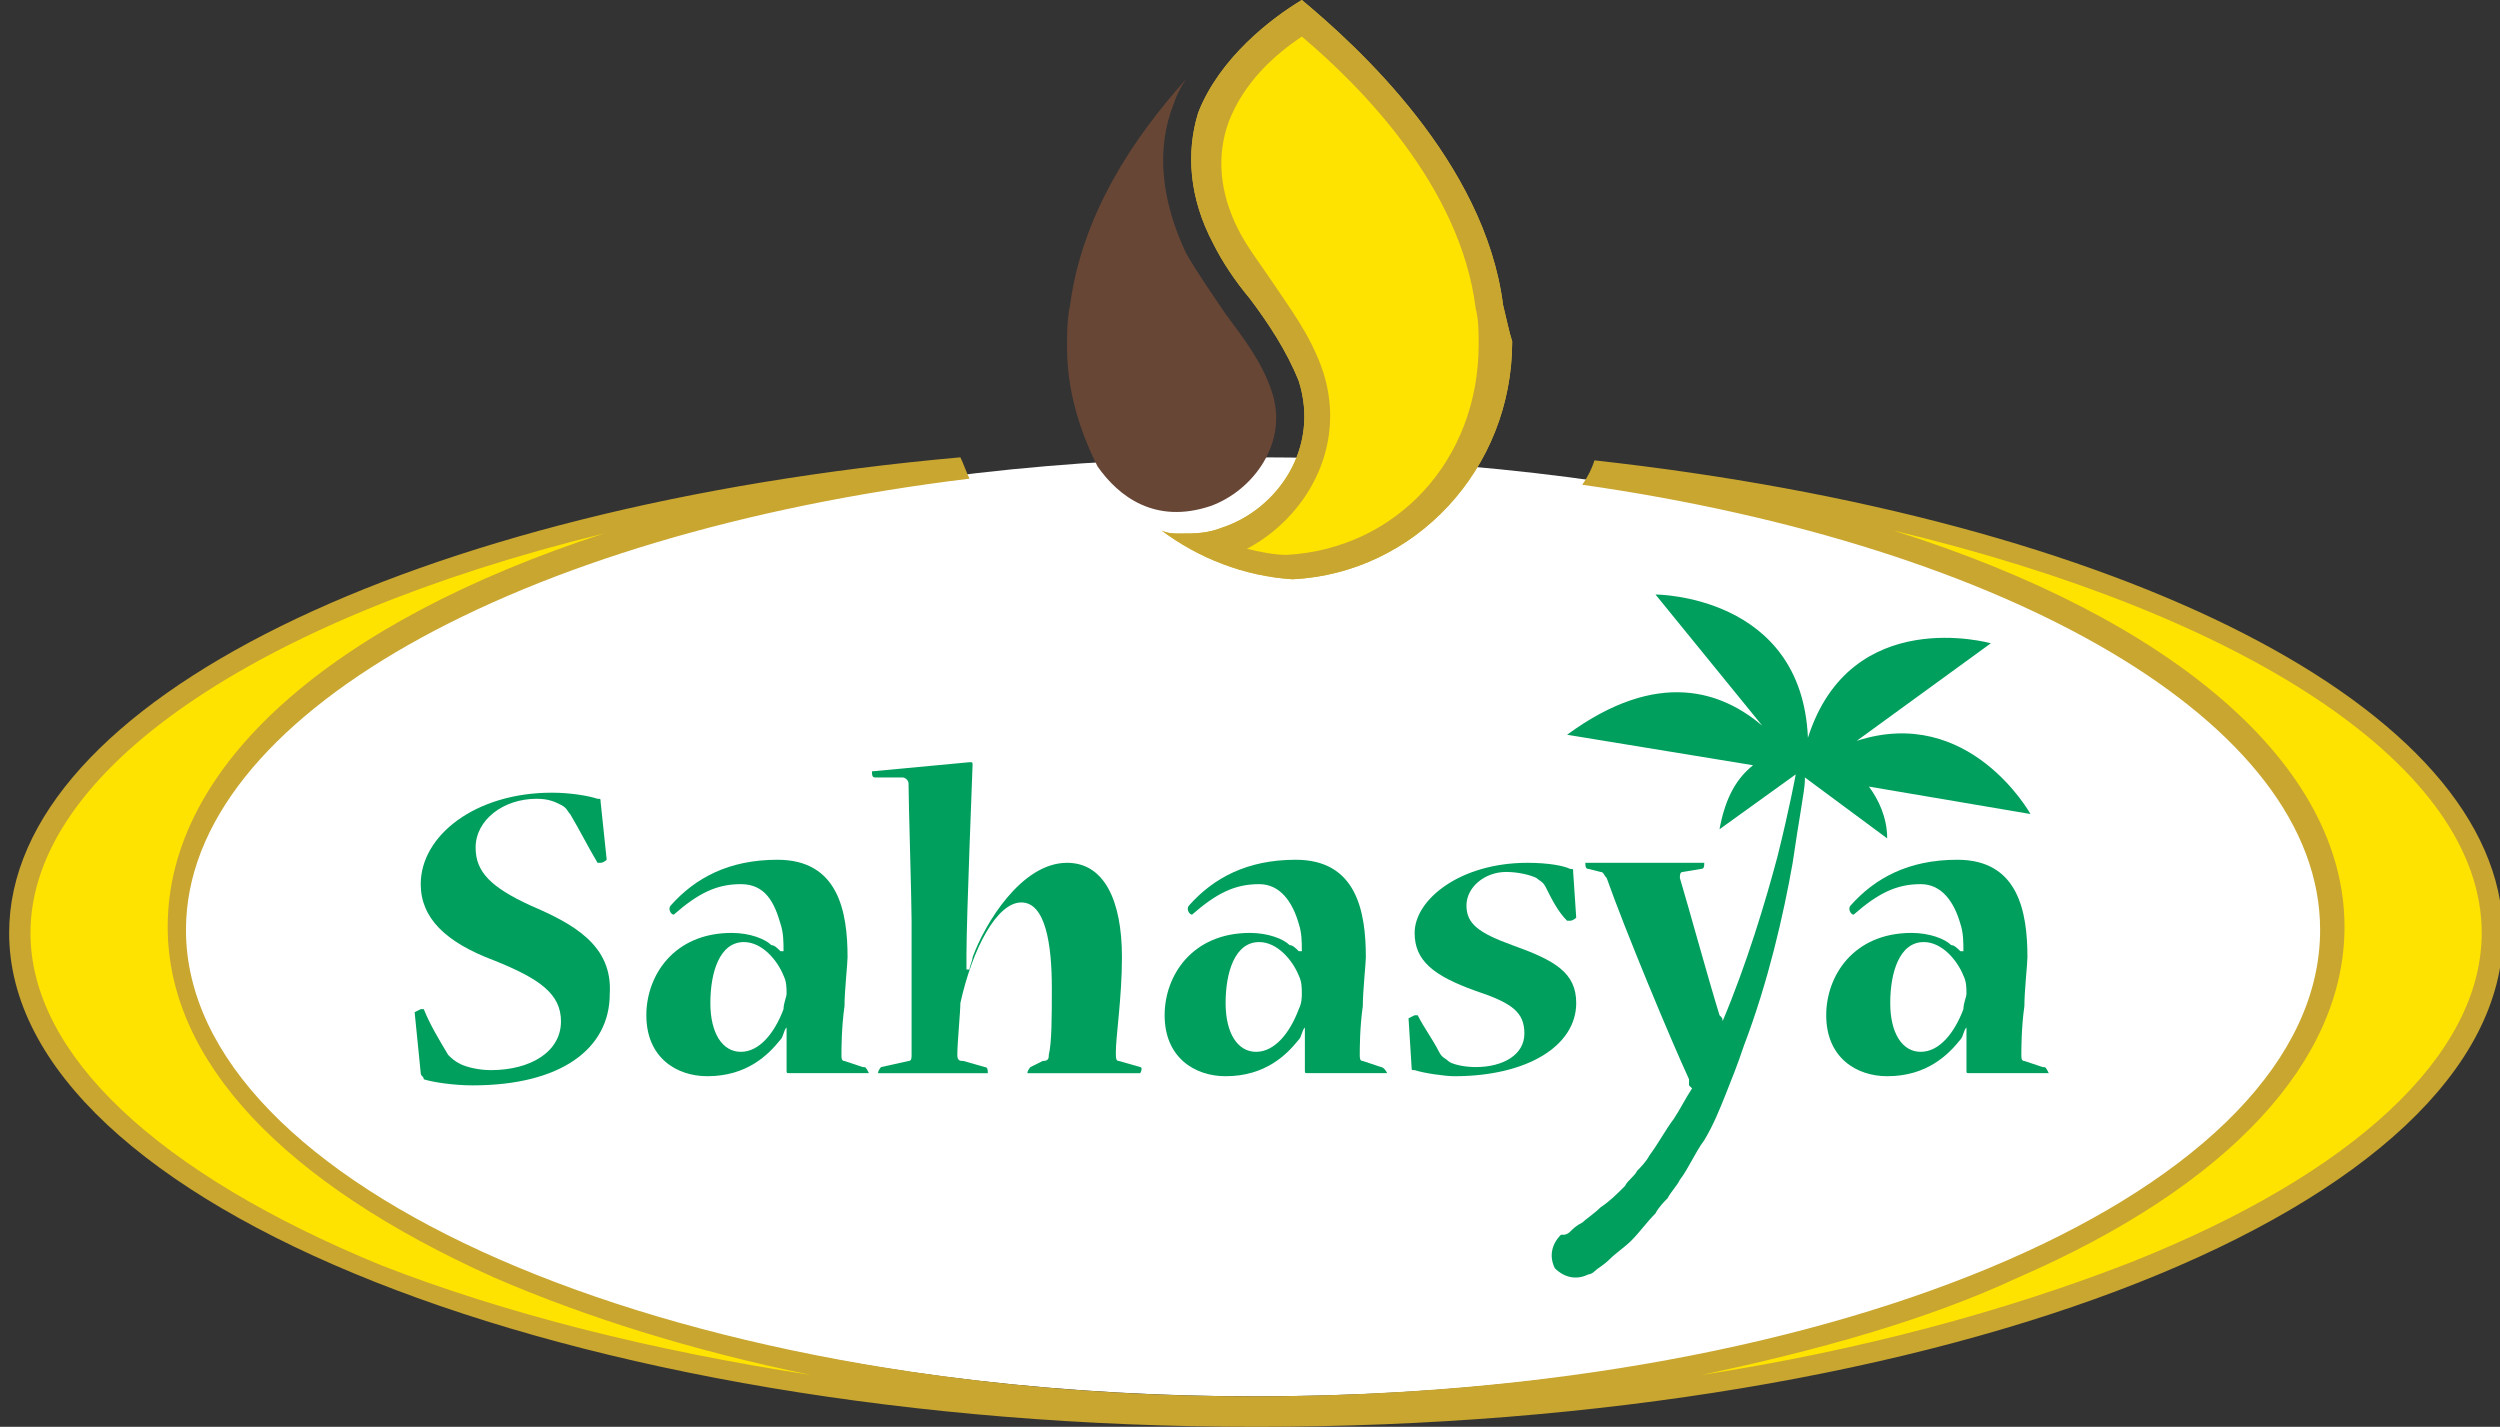
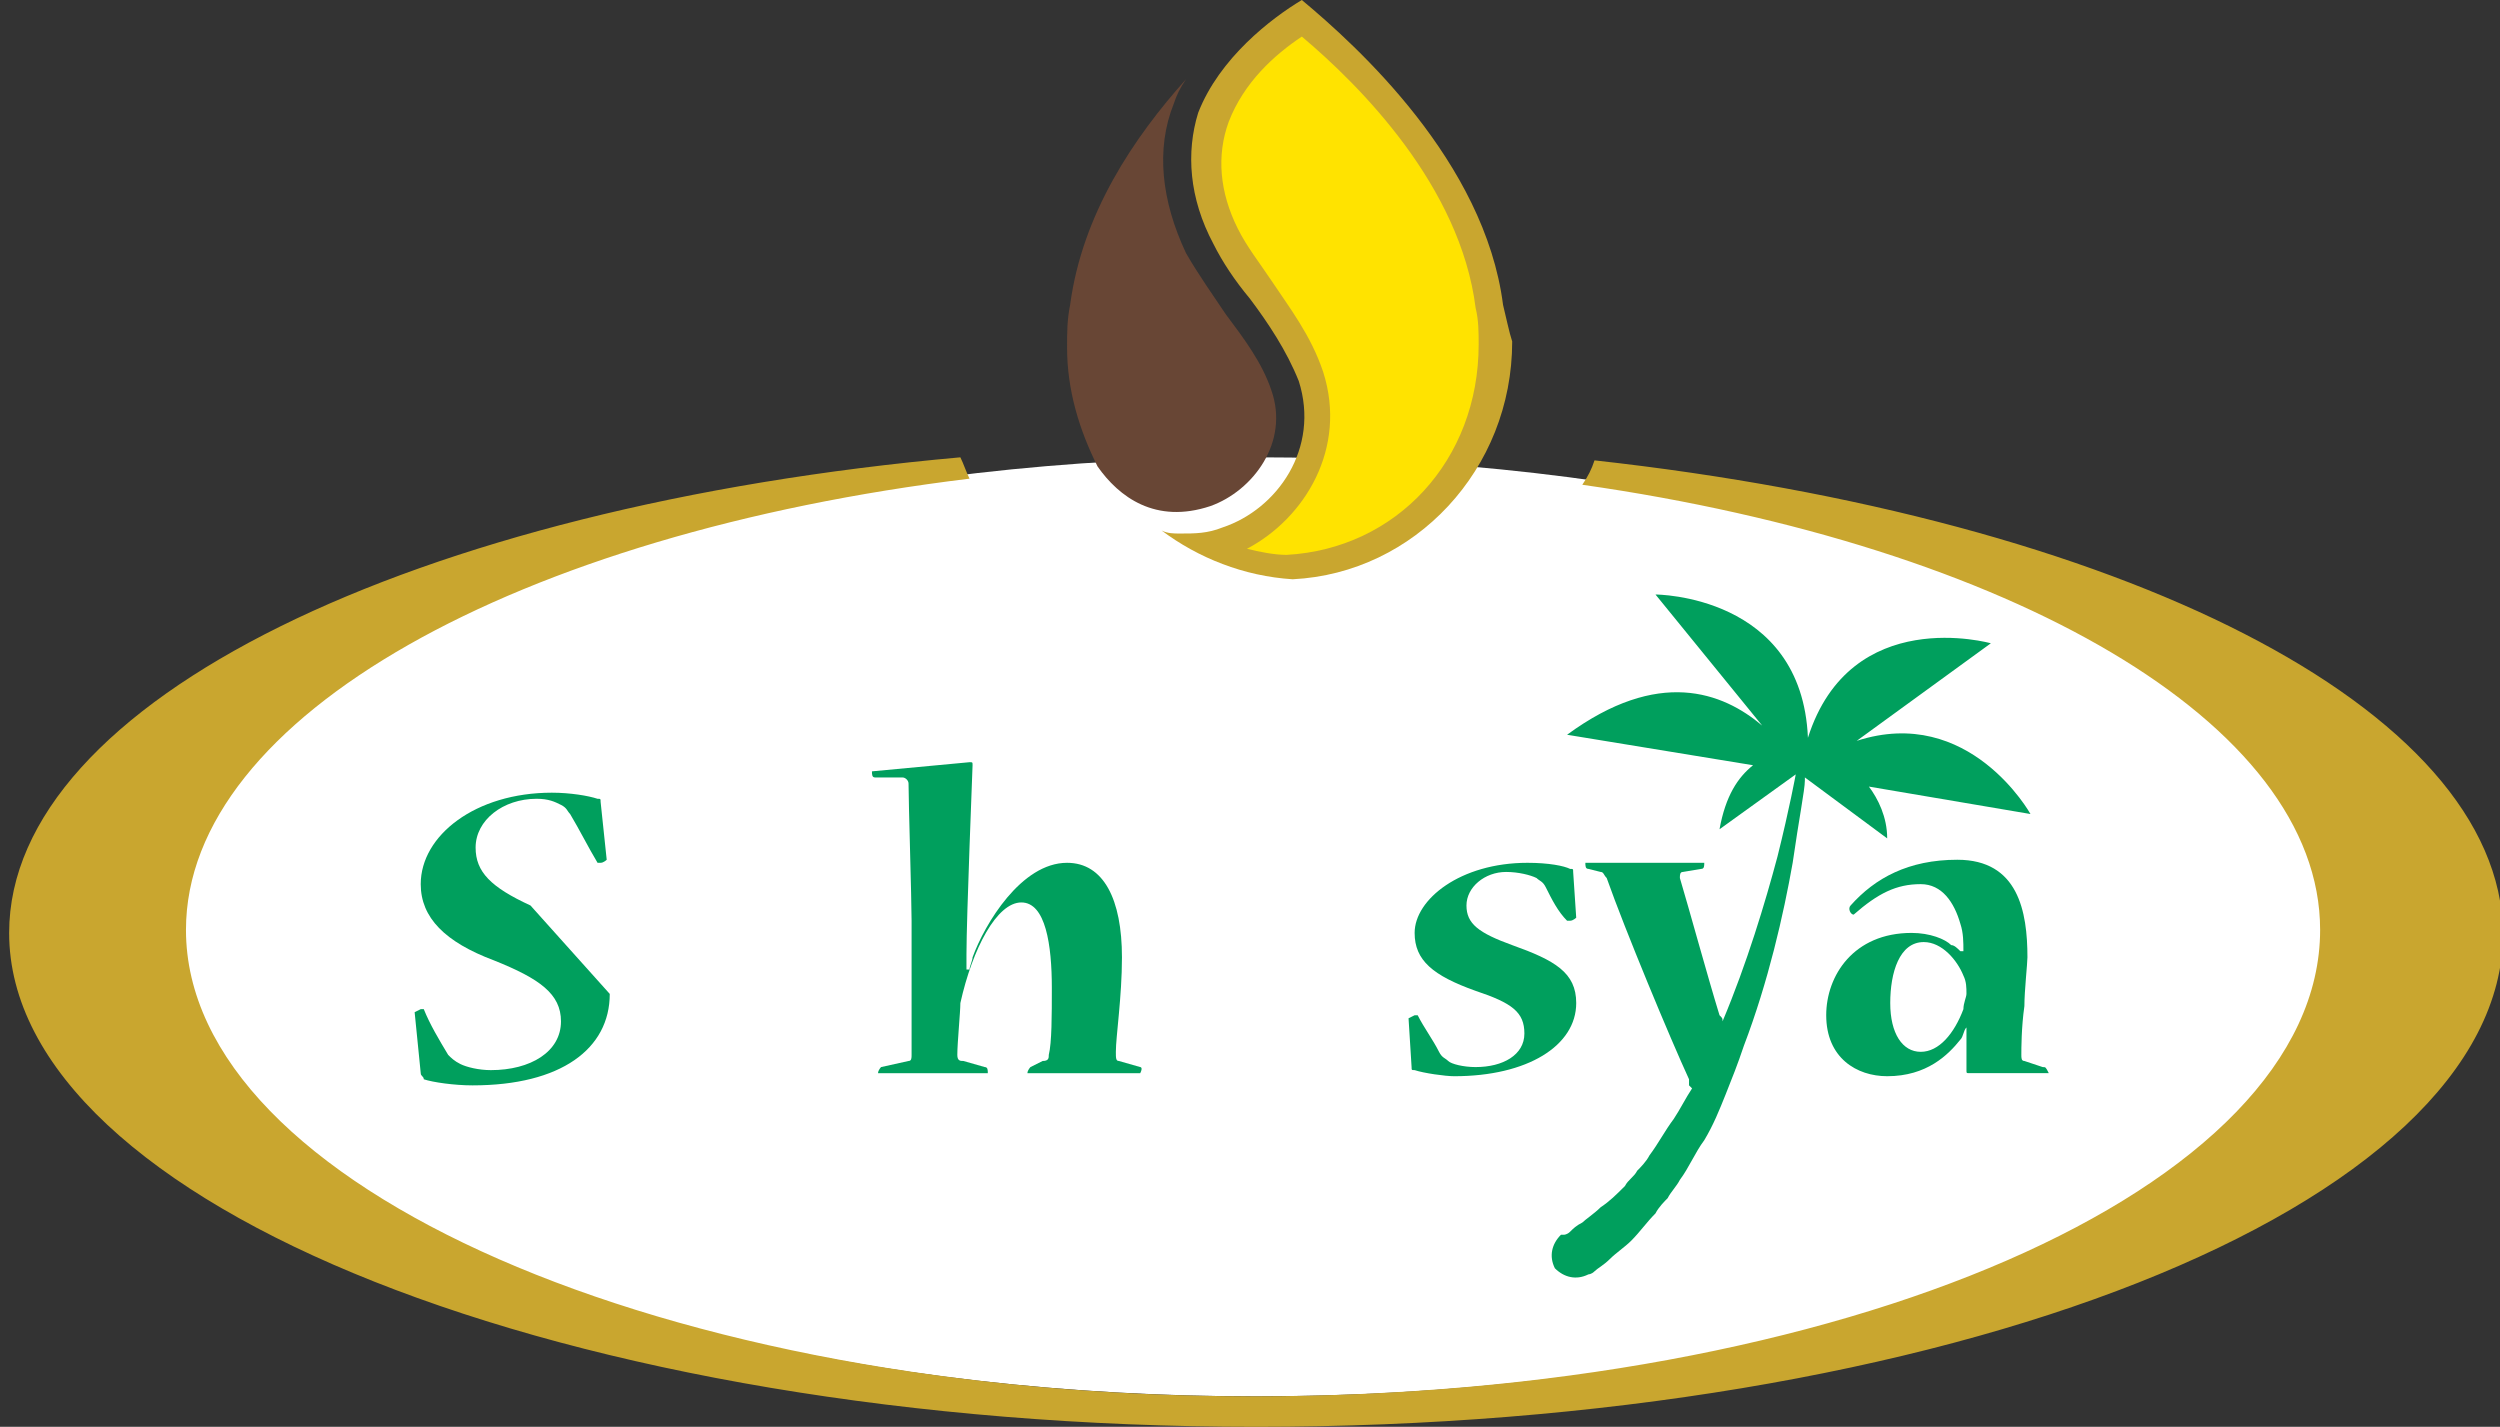
<svg xmlns="http://www.w3.org/2000/svg" version="1.1" id="Layer_1" x="0px" y="0px" width="82px" height="46.8px" viewBox="0 0 82 46.8" style="enable-background:new 0 0 82 46.8;" xml:space="preserve">
  <rect x="0" y="0" width="82" height="46.8" fill="#333333" stroke="none" />
  <style type="text/css">
	.st0{fill:#FFFFFF;}
	.st1{fill:#C9A62F;}
	.st2{fill:#FFE300;}
	.st3{fill:#684635;}
	.st4{fill:#D3BB39;}
	.st5{fill:#009F5D;}
</style>
  <g>
    <ellipse class="st0" cx="41.2" cy="30.4" rx="35.6" ry="15.4" />
    <g>
      <path class="st1" d="M52.3,15.1c-0.1,0.3-0.2,0.5-0.4,0.8c14,2,24.2,7.8,24.2,14.6c0,8.5-15.7,15.3-35,15.3    c-19.3,0-35-6.9-35-15.3c0-7,10.9-13,25.7-14.8c-0.1-0.2-0.2-0.5-0.3-0.7C13.6,16.6,0.3,23,0.3,30.6c0,8.9,18.3,16.2,40.9,16.2    c22.6,0,40.9-7.2,40.9-16.2C82,23.2,69.5,17,52.3,15.1z" />
-       <path class="st2" d="M26.6,45.1c-5.2-0.8-10-2-14.1-3.6C5.2,38.5,1,34.6,1,30.6c0-5.3,7.4-10.3,18.8-13.1    c-8.9,2.9-14.3,7.6-14.3,12.9c0,4.4,3.8,8.4,10.7,11.5C19.2,43.2,22.7,44.3,26.6,45.1z M55.8,45.1c3.8-0.8,7.4-1.8,10.4-3.2    c6.9-3,10.7-7.1,10.7-11.5c0-5.3-5.6-10.1-14.8-13c11.7,2.8,19.3,7.8,19.3,13.2c0,4-4.2,7.9-11.5,10.8C65.8,43,61,44.3,55.8,45.1z    " />
      <path class="st3" d="M39.7,16.6c1.4-0.5,2.6-2.1,2-3.8c-0.3-0.9-0.9-1.7-1.5-2.5c-0.4-0.6-0.9-1.3-1.3-2c-0.8-1.7-1-3.4-0.4-4.9    c0.1-0.3,0.2-0.5,0.4-0.8c-1.7,1.9-3.4,4.4-3.8,7.4c-0.1,0.5-0.1,0.9-0.1,1.4c0,1.4,0.4,2.7,1,3.9C36.7,16.3,37.9,17.2,39.7,16.6z    " />
-       <path class="st4" d="M49.3,10c-0.6-4.7-4.8-8.5-6.6-10c-1,0.6-2.7,1.9-3.4,3.7C38.9,5,39,6.5,39.8,8c0.3,0.6,0.7,1.2,1.2,1.8    c0.6,0.8,1.2,1.7,1.6,2.7c0.7,2.2-0.7,4.2-2.5,4.8c-0.5,0.2-0.9,0.2-1.4,0.2c-0.2,0-0.4,0-0.6-0.1c1.2,0.9,2.7,1.5,4.3,1.6    c4-0.2,7.2-3.6,7.2-7.8C49.5,10.9,49.4,10.4,49.3,10z" />
      <path class="st1" d="M49.3,10c-0.6-4.7-4.8-8.5-6.6-10c-1,0.6-2.7,1.9-3.4,3.7C38.9,5,39,6.5,39.8,8c0.3,0.6,0.7,1.2,1.2,1.8    c0.6,0.8,1.2,1.7,1.6,2.7c0.7,2.2-0.7,4.2-2.5,4.8c-0.5,0.2-0.9,0.2-1.4,0.2c-0.2,0-0.4,0-0.6-0.1c1.2,0.9,2.7,1.5,4.3,1.6    c4-0.2,7.2-3.6,7.2-7.8C49.5,10.9,49.4,10.4,49.3,10z" />
      <path class="st2" d="M42.2,18.2c-0.4,0-0.9-0.1-1.3-0.2c1.9-1,3.3-3.3,2.5-5.8c-0.4-1.2-1.1-2.1-1.7-3c-0.4-0.6-0.8-1.1-1.1-1.7    C40,6.3,39.9,5.1,40.3,4c0.5-1.3,1.5-2.2,2.4-2.8c1.9,1.6,5.2,4.9,5.7,8.9l0,0c0.1,0.4,0.1,0.8,0.1,1.2    C48.5,15.1,45.8,18,42.2,18.2z" />
      <g>
-         <path class="st5" d="M17.4,29.7c-1.3-0.6-1.8-1.1-1.8-1.9c0-0.9,0.9-1.6,2-1.6c0.4,0,0.6,0.1,0.8,0.2c0.2,0.1,0.2,0.2,0.3,0.3     c0.3,0.5,0.6,1.1,0.9,1.6c0,0,0,0,0.1,0c0.1,0,0.2-0.1,0.2-0.1l-0.2-1.9c0-0.1,0-0.1-0.1-0.1c-0.3-0.1-0.9-0.2-1.5-0.2     c-2.5,0-4.3,1.4-4.3,3c0,1.1,0.8,1.9,2.4,2.5c1.5,0.6,2.2,1.1,2.2,2c0,1-1,1.6-2.3,1.6c-0.4,0-0.8-0.1-1-0.2     c-0.2-0.1-0.3-0.2-0.4-0.3c-0.3-0.5-0.6-1-0.8-1.5c0,0,0,0-0.1,0c0,0-0.2,0.1-0.2,0.1l0.2,2c0,0.1,0.1,0.1,0.1,0.2     c0.3,0.1,1,0.2,1.6,0.2c2.9,0,4.5-1.2,4.5-3v0C20.1,31,18.8,30.3,17.4,29.7z" />
-         <path class="st5" d="M28.3,35l-0.6-0.2c-0.1,0-0.1-0.1-0.1-0.2c0-0.2,0-0.9,0.1-1.6c0-0.5,0.1-1.4,0.1-1.6c0-1.5-0.3-3.2-2.3-3.2     c-1.6,0-2.7,0.6-3.5,1.5c-0.1,0.1,0,0.3,0.1,0.3c0,0,0,0,0,0c0.8-0.7,1.4-1,2.2-1s1.1,0.6,1.3,1.3c0.1,0.3,0.1,0.6,0.1,0.9     l-0.1,0c-0.1-0.1-0.2-0.2-0.3-0.2c-0.2-0.2-0.7-0.4-1.3-0.4c-1.9,0-2.8,1.4-2.8,2.7c0,1.4,1,2,2,2c1.3,0,2-0.7,2.4-1.2     c0.1-0.1,0.1-0.3,0.2-0.4l0,0c0,0.1,0,0.3,0,0.4c0,0.3,0,0.9,0,1c0,0.1,0,0.1,0.1,0.1c0.3,0,0.6,0,1.1,0c0.6,0,1.2,0,1.4,0     c0,0,0.1,0,0.1,0C28.4,35,28.4,35,28.3,35z M25.7,33.1c-0.3,0.8-0.8,1.4-1.4,1.4h0c-0.6,0-1-0.6-1-1.6c0-1,0.3-2,1.1-2     c0.6,0,1.1,0.6,1.3,1.1c0.1,0.2,0.1,0.4,0.1,0.6C25.8,32.7,25.7,32.9,25.7,33.1z" />
+         <path class="st5" d="M17.4,29.7c-1.3-0.6-1.8-1.1-1.8-1.9c0-0.9,0.9-1.6,2-1.6c0.4,0,0.6,0.1,0.8,0.2c0.2,0.1,0.2,0.2,0.3,0.3     c0.3,0.5,0.6,1.1,0.9,1.6c0,0,0,0,0.1,0c0.1,0,0.2-0.1,0.2-0.1l-0.2-1.9c0-0.1,0-0.1-0.1-0.1c-0.3-0.1-0.9-0.2-1.5-0.2     c-2.5,0-4.3,1.4-4.3,3c0,1.1,0.8,1.9,2.4,2.5c1.5,0.6,2.2,1.1,2.2,2c0,1-1,1.6-2.3,1.6c-0.4,0-0.8-0.1-1-0.2     c-0.2-0.1-0.3-0.2-0.4-0.3c-0.3-0.5-0.6-1-0.8-1.5c0,0,0,0-0.1,0c0,0-0.2,0.1-0.2,0.1l0.2,2c0,0.1,0.1,0.1,0.1,0.2     c0.3,0.1,1,0.2,1.6,0.2c2.9,0,4.5-1.2,4.5-3v0z" />
        <path class="st5" d="M37.4,35l-0.7-0.2c-0.1,0-0.1-0.1-0.1-0.3c0-0.5,0.2-1.8,0.2-3.1c0-1.9-0.6-3.1-1.8-3.1     c-1.5,0-2.7,2-3.1,3.1c0,0.1-0.1,0.3-0.1,0.4h-0.1c0-0.2,0-0.4,0-0.5c0-1.2,0.2-6.1,0.2-6.2c0-0.1,0-0.1-0.1-0.1l-3.2,0.3     c0,0,0,0,0,0c0,0.1,0,0.2,0.1,0.2l0.9,0c0.1,0,0.2,0.1,0.2,0.2c0,0.6,0.1,3.8,0.1,4.5c0,0.8,0,4,0,4.4c0,0.1,0,0.2-0.1,0.2     L28.9,35c0,0-0.1,0.1-0.1,0.2c0,0,0,0,0,0c0.2,0,0.9,0,1.7,0c0.8,0,1.6,0,1.9,0c0,0,0,0,0,0c0-0.1,0-0.2-0.1-0.2l-0.7-0.2     c-0.1,0-0.2,0-0.2-0.2c0-0.4,0.1-1.4,0.1-1.7c0.4-1.8,1.2-3.3,2-3.3c0.8,0,1,1.4,1,2.8c0,0.9,0,1.8-0.1,2.2c0,0.1,0,0.2-0.2,0.2     L33.8,35c0,0-0.1,0.1-0.1,0.2c0,0,0,0,0,0c0.3,0,1,0,1.9,0c0.9,0,1.5,0,1.8,0c0,0,0,0,0,0C37.5,35,37.4,35,37.4,35z" />
-         <path class="st5" d="M45.3,35l-0.6-0.2c-0.1,0-0.1-0.1-0.1-0.2c0-0.2,0-0.9,0.1-1.6c0-0.5,0.1-1.4,0.1-1.6c0-1.5-0.3-3.2-2.3-3.2     c-1.6,0-2.7,0.6-3.5,1.5c-0.1,0.1,0,0.3,0.1,0.3c0,0,0,0,0,0c0.8-0.7,1.4-1,2.2-1c0.7,0,1.1,0.6,1.3,1.3c0.1,0.3,0.1,0.6,0.1,0.9     l-0.1,0c-0.1-0.1-0.2-0.2-0.3-0.2c-0.2-0.2-0.7-0.4-1.3-0.4c-1.9,0-2.8,1.4-2.8,2.7c0,1.4,1,2,2,2c1.3,0,2-0.7,2.4-1.2     c0.1-0.1,0.1-0.3,0.2-0.4l0,0c0,0.1,0,0.3,0,0.4c0,0.3,0,0.9,0,1c0,0.1,0,0.1,0.1,0.1c0.3,0,0.6,0,1.1,0c0.6,0,1.2,0,1.4,0     c0,0,0.1,0,0.1,0C45.4,35,45.3,35,45.3,35z M42.6,33.1c-0.3,0.8-0.8,1.4-1.4,1.4h0c-0.6,0-1-0.6-1-1.6c0-1,0.3-2,1.1-2     c0.6,0,1.1,0.6,1.3,1.1c0.1,0.2,0.1,0.4,0.1,0.6C42.7,32.7,42.7,32.9,42.6,33.1z" />
        <path class="st5" d="M51.7,32.9c0-1-0.7-1.4-2.1-1.9c-1.1-0.4-1.5-0.7-1.5-1.3c0-0.6,0.6-1.1,1.3-1.1c0.4,0,0.8,0.1,1,0.2     c0.1,0.1,0.2,0.1,0.3,0.3c0.2,0.4,0.4,0.8,0.7,1.1c0,0,0,0,0.1,0c0.1,0,0.2-0.1,0.2-0.1l-0.1-1.5c0-0.1,0-0.1-0.1-0.1     c-0.2-0.1-0.7-0.2-1.4-0.2c-2.2,0-3.7,1.2-3.7,2.3v0c0,0.9,0.6,1.4,2,1.9c1.2,0.4,1.6,0.7,1.6,1.4c0,0.7-0.7,1.1-1.6,1.1     c-0.4,0-0.8-0.1-0.9-0.2c-0.1-0.1-0.2-0.1-0.3-0.3c-0.2-0.4-0.5-0.8-0.7-1.2c0,0,0,0-0.1,0c0,0-0.2,0.1-0.2,0.1l0.1,1.6     c0,0.1,0,0.1,0.1,0.1c0.3,0.1,1,0.2,1.3,0.2C50.1,35.3,51.7,34.3,51.7,32.9z" />
        <path class="st5" d="M67,35l-0.6-0.2c-0.1,0-0.1-0.1-0.1-0.2c0-0.2,0-0.9,0.1-1.6c0-0.5,0.1-1.4,0.1-1.6c0-1.5-0.3-3.2-2.3-3.2     c-1.6,0-2.7,0.6-3.5,1.5c-0.1,0.1,0,0.3,0.1,0.3c0,0,0,0,0,0c0.8-0.7,1.4-1,2.2-1c0.7,0,1.1,0.6,1.3,1.3c0.1,0.3,0.1,0.6,0.1,0.9     l-0.1,0c-0.1-0.1-0.2-0.2-0.3-0.2c-0.2-0.2-0.7-0.4-1.3-0.4c-1.9,0-2.8,1.4-2.8,2.7c0,1.4,1,2,2,2c1.3,0,2-0.7,2.4-1.2     c0.1-0.1,0.1-0.3,0.2-0.4l0,0c0,0.1,0,0.3,0,0.4c0,0.3,0,0.9,0,1c0,0.1,0,0.1,0.1,0.1c0.3,0,0.6,0,1.1,0c0.6,0,1.2,0,1.4,0     c0,0,0.1,0,0.1,0C67.1,35,67.1,35,67,35z M64.4,33.1c-0.3,0.8-0.8,1.4-1.4,1.4h0c-0.6,0-1-0.6-1-1.6c0-1,0.3-2,1.1-2     c0.6,0,1.1,0.6,1.3,1.1c0.1,0.2,0.1,0.4,0.1,0.6C64.5,32.7,64.4,32.9,64.4,33.1z" />
        <path class="st5" d="M61.3,25.8l5.3,0.9c0,0-2-3.6-5.7-2.4l4.4-3.2c0,0-4.6-1.3-6,3.1c-0.2-4.7-5-4.7-5-4.7l3.5,4.3     c-1.3-1.1-3.4-1.9-6.4,0.3l6.1,1c-0.5,0.4-0.9,1-1.1,2.1l2.5-1.8c0,0,0,0,0,0c0,0-0.2,1.1-0.6,2.7c-0.4,1.5-1,3.5-1.8,5.4     c0-0.1,0-0.1-0.1-0.2c-0.4-1.3-1-3.5-1.3-4.5c0-0.1,0-0.2,0.1-0.2l0.6-0.1c0.1,0,0.1-0.1,0.1-0.2c0,0,0,0,0,0h-3.8     c-0.1,0-0.1,0-0.1,0c0,0.1,0,0.2,0.1,0.2l0.4,0.1c0.1,0,0.1,0.1,0.2,0.2c0.6,1.7,2.1,5.3,2.7,6.6c0,0.1,0,0.2,0,0.2l0.1,0.1     c-0.2,0.3-0.4,0.7-0.6,1c-0.3,0.4-0.5,0.8-0.8,1.2c-0.1,0.2-0.3,0.4-0.4,0.5c-0.1,0.2-0.3,0.3-0.4,0.5c-0.3,0.3-0.5,0.5-0.8,0.7     c-0.2,0.2-0.5,0.4-0.6,0.5c-0.2,0.1-0.3,0.2-0.4,0.3c-0.1,0.1-0.2,0.1-0.2,0.1l-0.1,0c0,0,0,0,0,0c-0.3,0.3-0.4,0.7-0.2,1.1     c0.3,0.3,0.7,0.4,1.1,0.2c0,0,0.1,0,0.2-0.1c0.1-0.1,0.3-0.2,0.5-0.4c0.2-0.2,0.5-0.4,0.7-0.6c0.3-0.3,0.5-0.6,0.8-0.9     c0.1-0.2,0.3-0.4,0.4-0.5c0.1-0.2,0.3-0.4,0.4-0.6c0.3-0.4,0.5-0.9,0.8-1.3c0.3-0.5,0.5-1,0.7-1.5c0.2-0.5,0.4-1,0.6-1.6     c0.8-2.1,1.3-4.3,1.6-6c0.2-1.4,0.4-2.4,0.4-2.7c0,0,0,0,0-0.1l2.7,2C61.9,26.8,61.6,26.2,61.3,25.8z" />
      </g>
    </g>
  </g>
</svg>